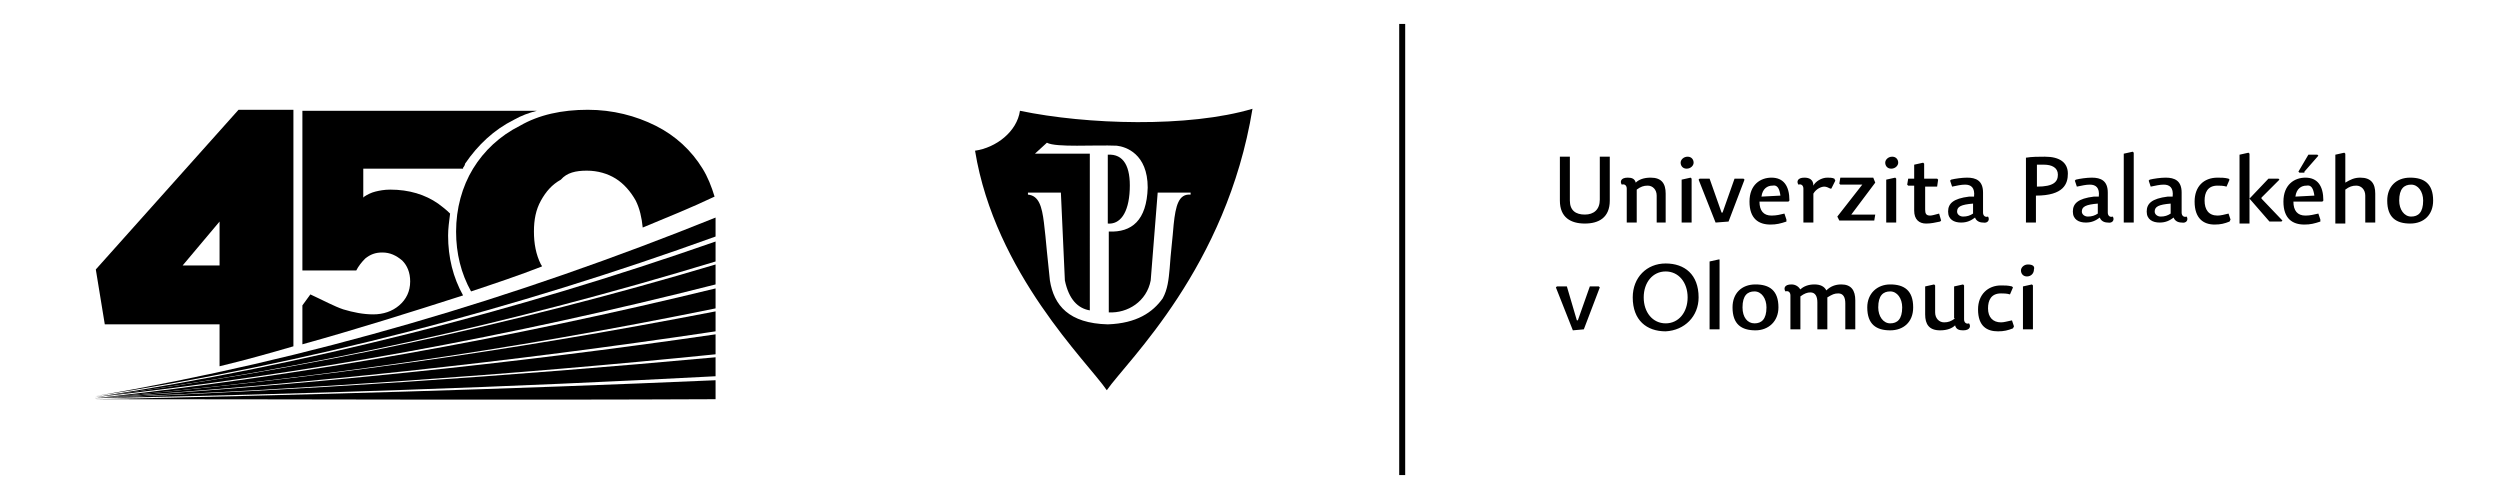
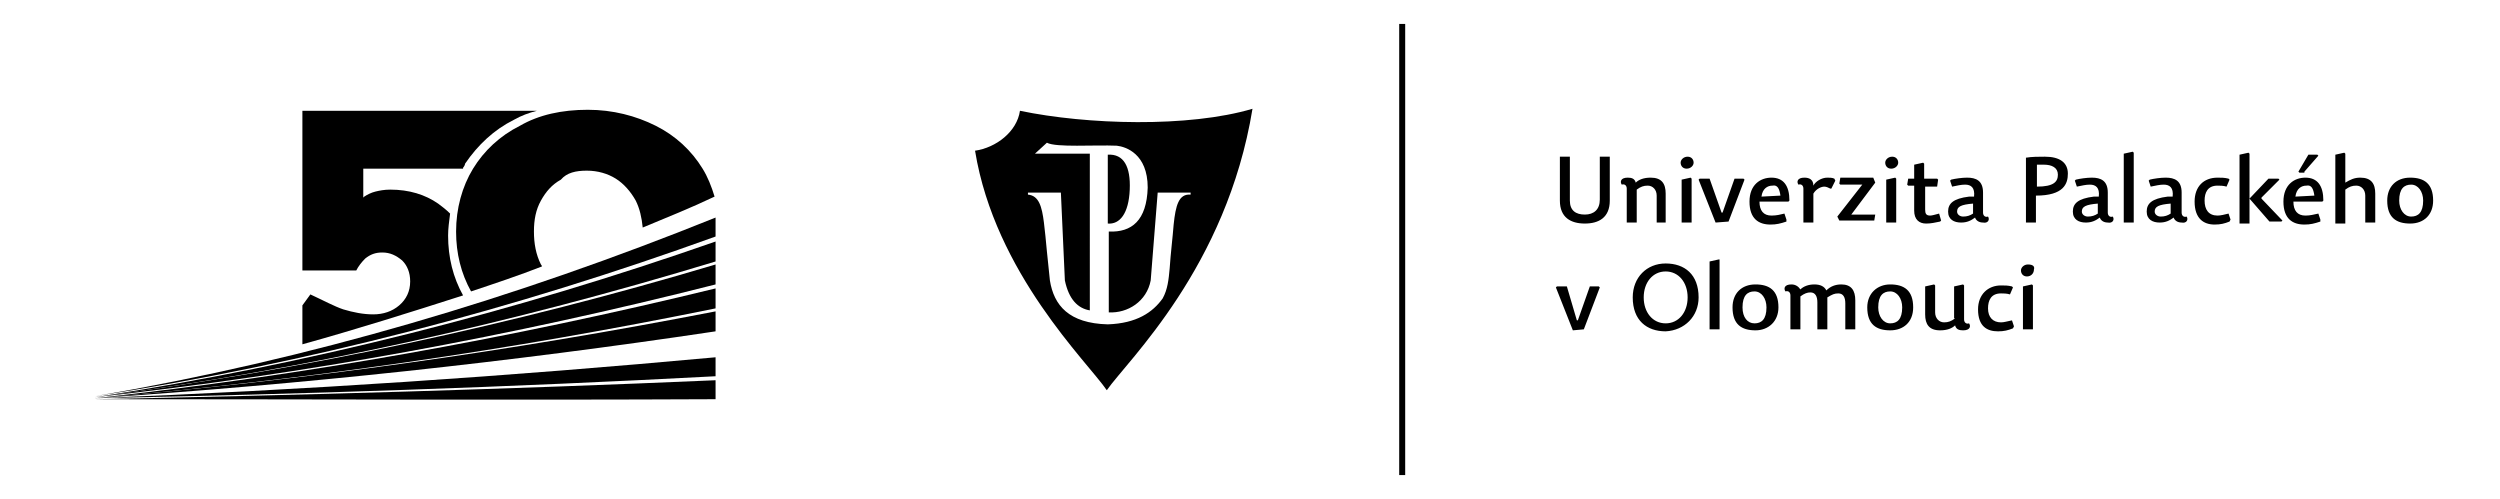
<svg xmlns="http://www.w3.org/2000/svg" version="1.2" baseProfile="tiny" id="Layer_1" x="0px" y="0px" viewBox="0 0 250.5 50" overflow="visible" xml:space="preserve">
  <g>
    <g>
      <path d="M203.6,28.5l-0.9,0.2V33h1v-4.4L203.6,28.5z M174.6,30.8c0-1.2,0.5-1.6,1.2-1.6c0.7,0,1.2,0.7,1.2,1.6    c0,1.2-0.5,1.6-1.2,1.6C175.1,32.4,174.6,31.8,174.6,30.8 M173.6,30.8c0,1.7,0.9,2.3,2.3,2.3c1.3,0,2.3-0.9,2.3-2.3    c0-1.7-0.9-2.3-2.3-2.3C174.5,28.5,173.6,29.4,173.6,30.8 M172.2,26l-0.9,0.2V33h1v-7L172.2,26z M111,15.5v6.9    c1.2,0.1,2.1-1,2.2-3.4C113.3,16.7,112.6,15.4,111,15.5 M111,32.5c-3.9-0.1-5.4-1.9-5.8-4.4c-0.1-0.9-0.2-1.9-0.3-2.9    c-0.1-1.1-0.2-2.1-0.3-2.9c-0.2-1.6-0.5-2.7-1.6-2.8l0-0.2h3.3l0.4,8.8c0.4,1.9,1.3,2.8,2.5,3V15.4h-5.5l1.2-1.1    c0.9,0.5,4.8,0.2,7,0.3c0.9,0.1,3.1,0.8,3.1,4.2c-0.1,3.3-1.6,4.5-3.9,4.4v8.1c1.9,0.1,3.8-1.1,4.2-3.2l0.7-8.8h3.3l0,0.2    c-1.2-0.1-1.5,1.1-1.7,3c-0.1,1.3-0.3,2.9-0.4,4.4c-0.1,1.1-0.2,2.1-0.7,3C115.5,31.3,113.9,32.4,111,32.5 M110.9,39.1    c2.1-3,12-12.3,14.6-28.2c-6.4,1.9-16.6,1.6-23.3,0.2c-0.3,2.1-2.4,3.7-4.5,4C99.7,27.4,109,36.3,110.9,39.1 M140.2,47.6h0.6V2.4    h-0.6V47.6z M157,28.7h-1l-0.1,0.1l1.7,4.3l1.1-0.1l1.6-4.2l-0.1-0.1h-0.9l-1.2,3.4l-0.1,0L157,28.7z M161.3,20.1v-4.4h-1v4.3    c0,1-0.6,1.5-1.5,1.5c-0.9,0-1.5-0.4-1.5-1.4v-4.4h-1v4.4c0,1.7,1.1,2.3,2.5,2.3C160.2,22.4,161.3,21.8,161.3,20.1 M165.9,22.3h1    v-2.9c0-1-0.4-1.6-1.5-1.6c-0.7,0-1.2,0.2-1.5,0.5c-0.1-0.4-0.4-0.5-0.8-0.5c-0.7,0-0.8,0.4-0.6,0.7c0.3-0.1,0.5,0.1,0.5,0.4v3.4    h1V19c0.4-0.3,0.7-0.4,1.1-0.4c0.5,0,0.9,0.4,0.9,1V22.3z M169.7,16.3c0-0.3-0.2-0.6-0.6-0.6c-0.4,0-0.7,0.3-0.7,0.6    c0,0.3,0.2,0.6,0.6,0.6C169.4,16.9,169.7,16.6,169.7,16.3 M169.4,17.8l-0.9,0.2v4.3h1v-4.4L169.4,17.8z M169.1,29.8    c0,1.5-0.9,2.6-2.2,2.6c-1.3,0-2.2-1.1-2.2-2.6c0-1.5,0.9-2.6,2.2-2.6C168.2,27.2,169.1,28.3,169.1,29.8 M170.2,29.8    c0-2.3-1.4-3.4-3.3-3.4c-1.9,0-3.3,1.4-3.3,3.4c0,2.3,1.4,3.4,3.3,3.4C168.8,33.1,170.2,31.7,170.2,29.8 M173.2,22.2l1.6-4.2    l-0.1-0.1h-0.9l-1.2,3.4l-0.1,0l-1.2-3.4h-1l-0.1,0.1l1.7,4.3L173.2,22.2z M178.4,19.6l-1.9,0.1c0.1-0.8,0.6-1.1,1.1-1.1    C178.1,18.5,178.3,18.9,178.4,19.6 M179.2,20.2l0.1-0.1c0-1.5-0.6-2.3-1.8-2.3c-1.1,0-2.2,0.7-2.2,2.4c0,1.7,0.9,2.3,2.1,2.3    c0.6,0,1-0.1,1.6-0.3l0-0.2l-0.2-0.6c-0.4,0.1-0.8,0.2-1.3,0.2c-0.8,0-1.2-0.5-1.2-1.4H179.2z M179.5,28.5c-0.7,0-0.8,0.4-0.6,0.7    c0.3-0.1,0.5,0.1,0.5,0.4V33h1v-3.3c0.4-0.3,0.7-0.4,1-0.4c0.5,0,0.7,0.4,0.7,1V33h1v-2.8c0-0.1,0-0.3,0-0.4    c0.5-0.3,0.7-0.4,1.1-0.4c0.5,0,0.7,0.4,0.7,1V33h1v-2.9c0-1-0.4-1.6-1.4-1.6c-0.6,0-1.1,0.2-1.5,0.6c-0.2-0.4-0.6-0.6-1.2-0.6    c-0.6,0-1.1,0.2-1.4,0.5C180.2,28.7,179.9,28.5,179.5,28.5 M183.5,18.9l0.4-0.8l-0.1-0.2c-0.2-0.1-0.5-0.1-0.7-0.1    c-0.6,0-1.2,0.4-1.4,0.8c0-0.6-0.4-0.8-0.9-0.8c-0.7,0-0.8,0.4-0.6,0.7c0.3-0.1,0.5,0.1,0.5,0.4v3.4h1v-2.9    c0.3-0.5,0.8-0.7,1.1-0.7c0.2,0,0.4,0.1,0.6,0.2L183.5,18.9z M187.8,21.5l-2.3,0l2.4-3.2l-0.2-0.5h-3.3l-0.1,0.6l0.1,0.1h2.2    l-2.5,3.2l0.2,0.4h3.5l0.1-0.6L187.8,21.5z M190.2,16.3c0-0.3-0.2-0.6-0.6-0.6c-0.4,0-0.7,0.3-0.7,0.6c0,0.3,0.2,0.6,0.6,0.6    C189.9,16.9,190.2,16.6,190.2,16.3 M189.9,17.8L189,18v4.3h1v-4.4L189.9,17.8z M190.6,30.8c0,1.2-0.5,1.6-1.2,1.6    c-0.7,0-1.2-0.7-1.2-1.6c0-1.2,0.5-1.6,1.2-1.6C190.1,29.2,190.6,29.9,190.6,30.8 M191.7,30.8c0-1.7-0.9-2.3-2.3-2.3    c-1.3,0-2.3,0.9-2.3,2.3c0,1.7,0.9,2.3,2.3,2.3C190.7,33.1,191.7,32.3,191.7,30.8 M194.4,22.2l0.1-0.1l-0.2-0.7    c-0.4,0.1-0.7,0.2-0.9,0.2c-0.4,0-0.5-0.2-0.5-0.6v-2.3h1.2l0.1-0.7l-0.1-0.1l-1.3,0v-1.5l-0.1-0.1l-0.9,0.2v1.4h-0.6l-0.1,0.6    l0.1,0.1h0.6v2.5c0,0.9,0.5,1.3,1.2,1.3C193.5,22.4,193.9,22.3,194.4,22.2 M195.9,31.9c-0.4,0.3-0.7,0.4-1.1,0.4    c-0.5,0-0.9-0.4-0.9-1v-2.7l-0.1-0.1l-0.9,0.2v2.8c0,1,0.4,1.6,1.5,1.6c0.7,0,1.2-0.2,1.5-0.5c0.1,0.4,0.4,0.5,0.8,0.5    c0.7,0,0.8-0.4,0.6-0.7c-0.3,0.1-0.5-0.1-0.5-0.4v-3.4l-0.1-0.1l-0.9,0.2V31.9z M197.7,21.4c-0.3,0.2-0.6,0.3-1,0.3    c-0.3,0-0.6-0.2-0.6-0.5c0-0.5,0.4-0.7,1.6-0.8V21.4z M199.2,21.7c-0.3,0.1-0.5-0.1-0.5-0.4v-2c0-1.2-0.7-1.5-1.6-1.5    c-0.5,0-1.2,0.1-1.6,0.2l-0.1,0.1l0.2,0.6c0.5-0.1,0.9-0.2,1.3-0.2c0.6,0,1,0.3,0.9,1.2l-0.5,0c-1.6,0.2-2.1,0.7-2.1,1.5    c0,0.8,0.6,1.1,1.3,1.1c0.6,0,1-0.2,1.4-0.5c0.1,0.3,0.4,0.5,0.8,0.5C199.2,22.4,199.4,22,199.2,21.7 M199.2,30.9    c0-0.8,0.3-1.5,1.3-1.5c0.2,0,0.6,0,0.9,0.1l0.3-0.7l-0.1-0.1c-0.4-0.1-0.7-0.1-1.1-0.1c-1.3,0-2.3,0.9-2.3,2.4    c0,1.7,0.9,2.2,2,2.2c0.6,0,1-0.1,1.5-0.3l0.1-0.2l-0.2-0.6c-0.5,0.1-0.8,0.2-1.1,0.2C199.7,32.3,199.2,31.8,199.2,30.9     M203.2,26.5c-0.4,0-0.7,0.3-0.7,0.6c0,0.3,0.2,0.6,0.6,0.6c0.4,0,0.7-0.3,0.7-0.7C203.9,26.7,203.7,26.5,203.2,26.5 M206.2,17.5    c0,0.7-0.4,1.2-2.1,1.2v-2.2c0.2,0,0.4,0,0.7,0C205.6,16.5,206.2,16.8,206.2,17.5 M207.2,17.4c0-1.1-0.8-1.7-2.3-1.7    c-0.6,0-1.3,0-1.9,0.1v6.5h1v-2.7C206.8,19.6,207.2,18.4,207.2,17.4 M210.2,21.4c-0.3,0.2-0.6,0.3-1,0.3c-0.3,0-0.6-0.2-0.6-0.5    c0-0.5,0.4-0.7,1.6-0.8V21.4z M211.7,21.7c-0.3,0.1-0.5-0.1-0.5-0.4v-2c0-1.2-0.7-1.5-1.6-1.5c-0.5,0-1.2,0.1-1.6,0.2l-0.1,0.1    l0.2,0.6c0.5-0.1,0.9-0.2,1.3-0.2c0.6,0,1,0.3,0.9,1.2l-0.5,0c-1.6,0.2-2.1,0.7-2.1,1.5c0,0.8,0.6,1.1,1.3,1.1    c0.6,0,1-0.2,1.4-0.5c0.1,0.3,0.4,0.5,0.8,0.5C211.7,22.4,211.9,22,211.7,21.7 M212.8,22.3h1v-7l-0.1-0.1l-0.9,0.2V22.3z     M217.5,21.4c-0.3,0.2-0.6,0.3-1,0.3c-0.3,0-0.6-0.2-0.6-0.5c0-0.5,0.4-0.7,1.6-0.8V21.4z M219.1,21.7c-0.3,0.1-0.5-0.1-0.5-0.4    v-2c0-1.2-0.7-1.5-1.6-1.5c-0.5,0-1.2,0.1-1.6,0.2l-0.1,0.1l0.2,0.6c0.5-0.1,0.9-0.2,1.3-0.2c0.6,0,1,0.3,0.9,1.2l-0.5,0    c-1.6,0.2-2.1,0.7-2.1,1.5c0,0.8,0.6,1.1,1.3,1.1c0.6,0,1-0.2,1.4-0.5c0.1,0.3,0.4,0.5,0.8,0.5C219.1,22.4,219.3,22,219.1,21.7     M220.9,20.1c0-0.8,0.3-1.5,1.3-1.5c0.2,0,0.6,0,0.9,0.1l0.3-0.7l-0.1-0.1c-0.4-0.1-0.7-0.1-1.1-0.1c-1.4,0-2.3,0.9-2.3,2.4    c0,1.7,0.9,2.3,2,2.3c0.6,0,1-0.1,1.5-0.3l0.1-0.2l-0.2-0.6c-0.4,0.1-0.8,0.2-1.1,0.2C221.3,21.6,220.9,21,220.9,20.1 M225.4,22.3    v-2.3v-4.6l-0.1-0.1l-0.9,0.2v6.9H225.4z M228.7,22.1l-2.1-2.2l0-0.1l1.8-1.8l-0.1-0.1h-1l-1.9,2l2,2.3h1.2L228.7,22.1z     M230.9,17.2l1.4-1.6l-0.1-0.1h-0.9l-1,1.7l0.1,0.1H230.9z M231.9,19.6l-1.9,0.1c0.1-0.8,0.6-1.1,1.1-1.1    C231.6,18.5,231.8,18.9,231.9,19.6 M232.7,20.2l0.1-0.1c0-1.5-0.6-2.3-1.8-2.3c-1.1,0-2.2,0.7-2.2,2.4c0,1.7,0.9,2.3,2.1,2.3    c0.6,0,1-0.1,1.6-0.3l0-0.2l-0.2-0.6c-0.5,0.1-0.8,0.2-1.3,0.2c-0.8,0-1.2-0.5-1.2-1.4H232.7z M237,22.3h1v-2.9    c0-1-0.4-1.6-1.5-1.6c-0.6,0-1,0.2-1.5,0.5v-2.9l-0.1-0.1l-0.9,0.2v6.9h1V19c0.4-0.3,0.7-0.4,1.1-0.4c0.5,0,0.9,0.4,0.9,1V22.3z     M242.8,20.1c0,1.2-0.5,1.6-1.2,1.6c-0.7,0-1.2-0.7-1.2-1.6c0-1.2,0.5-1.6,1.2-1.6S242.8,19.2,242.8,20.1 M243.8,20.1    c0-1.7-0.9-2.3-2.3-2.3c-1.4,0-2.3,0.9-2.3,2.3c0,1.7,0.9,2.3,2.3,2.3C242.9,22.4,243.8,21.5,243.8,20.1" />
    </g>
    <g>
      <path d="M71.7,21.8C51.6,29.9,31.1,36,9.5,39.7c0,0,0,0,0,0c21.4-3.3,42-8.7,62.2-16V21.8z" />
      <path d="M71.7,24.2C51.4,31.3,30.9,36.5,9.5,39.8c0,0,0,0,0,0c21.2-2.8,41.8-7.4,62.2-13.6L71.7,24.2L71.7,24.2z" />
      <path d="M71.7,26.5c-20.4,6.1-41,10.5-62.2,13.3c0,0,0,0,0,0c21.1-2.3,41.7-6.1,62.2-11.3L71.7,26.5L71.7,26.5z" />
      <path d="M71.7,28.9c-20.5,5-41.1,8.7-62.2,11c0,0,0,0,0,0c20.9-1.8,41.6-4.8,62.2-9V28.9z" />
      <path d="M71.7,31.2c-20.6,4-41.2,6.9-62.2,8.7c0,0,0,0,0,0c20.9-1.4,41.5-3.6,62.2-6.7V31.2z" />
-       <path d="M71.7,33.5c-20.6,3-41.3,5.1-62.2,6.4c0,0,0,0,0,0C30.3,39,51,37.6,71.7,35.5V33.5z" />
      <path d="M71.7,35.8C51,37.7,30.3,39.1,9.5,39.9c0,0,0,0,0,0c20.7-0.4,41.5-1.1,62.2-2.2L71.7,35.8L71.7,35.8z" />
      <path d="M71.7,38.1C51,39,30.2,39.6,9.5,40c0,0,0,0,0,0C30.2,40,51,40.1,71.7,40L71.7,38.1L71.7,38.1z" />
      <path d="M58.8,17.1c1.1,0,2.1,0.3,2.9,0.8c0.8,0.5,1.5,1.3,2,2.2c0.4,0.8,0.6,1.7,0.7,2.7c2.4-1,4.9-2,7.2-3.1    c-0.3-1-0.7-2-1.2-2.8c-1.1-1.8-2.7-3.3-4.7-4.3c-2-1-4.3-1.6-6.8-1.6c-2.6,0-4.9,0.5-6.8,1.6c-2,1-3.6,2.5-4.7,4.3    c-1.1,1.8-1.7,4-1.7,6.3c0,2.2,0.5,4.2,1.5,6c2.4-0.8,4.8-1.6,7.1-2.5l0,0c0-0.1-0.1-0.2-0.1-0.2c-0.5-1-0.7-2.1-0.7-3.3    c0-1.2,0.2-2.2,0.7-3.1c0.5-0.9,1.1-1.6,2-2.1C56.8,17.3,57.7,17.1,58.8,17.1L58.8,17.1z" />
      <path d="M51.5,12c0.7-0.4,1.5-0.7,2.3-0.9H30.3v12.2l0,3.8h5.4c0.2-0.4,0.5-0.8,0.9-1.2c0.5-0.4,1-0.6,1.7-0.6    c0.8,0,1.4,0.3,2,0.8c0.5,0.5,0.8,1.2,0.8,2.1c0,1-0.4,1.8-1.1,2.4c-0.7,0.6-1.6,0.9-2.6,0.9c-1,0-2-0.2-3-0.5    c-0.9-0.3-2-0.9-3.3-1.5l-0.8,1.1v3.9c5.4-1.5,10.8-3.2,16.1-4.9c-1-1.8-1.5-3.8-1.5-6c0-0.7,0.1-1.4,0.2-2.2    c-0.4-0.4-0.8-0.7-1.2-1C42.6,19.5,41,19,39.1,19c-0.6,0-1.1,0.1-1.5,0.2c-0.4,0.1-0.8,0.3-1.1,0.5l-0.1,0.1v-2.9h10l0-0.1    c0.1-0.1,0.2-0.3,0.2-0.4C47.9,14.5,49.5,13,51.5,12L51.5,12z" />
-       <path d="M23.9,11L9.6,27l0.9,5.5H22v4.2c2.5-0.6,5-1.3,7.4-2V11H23.9z M22,26.6h-3.7l3.7-4.4V26.6z" />
    </g>
  </g>
</svg>